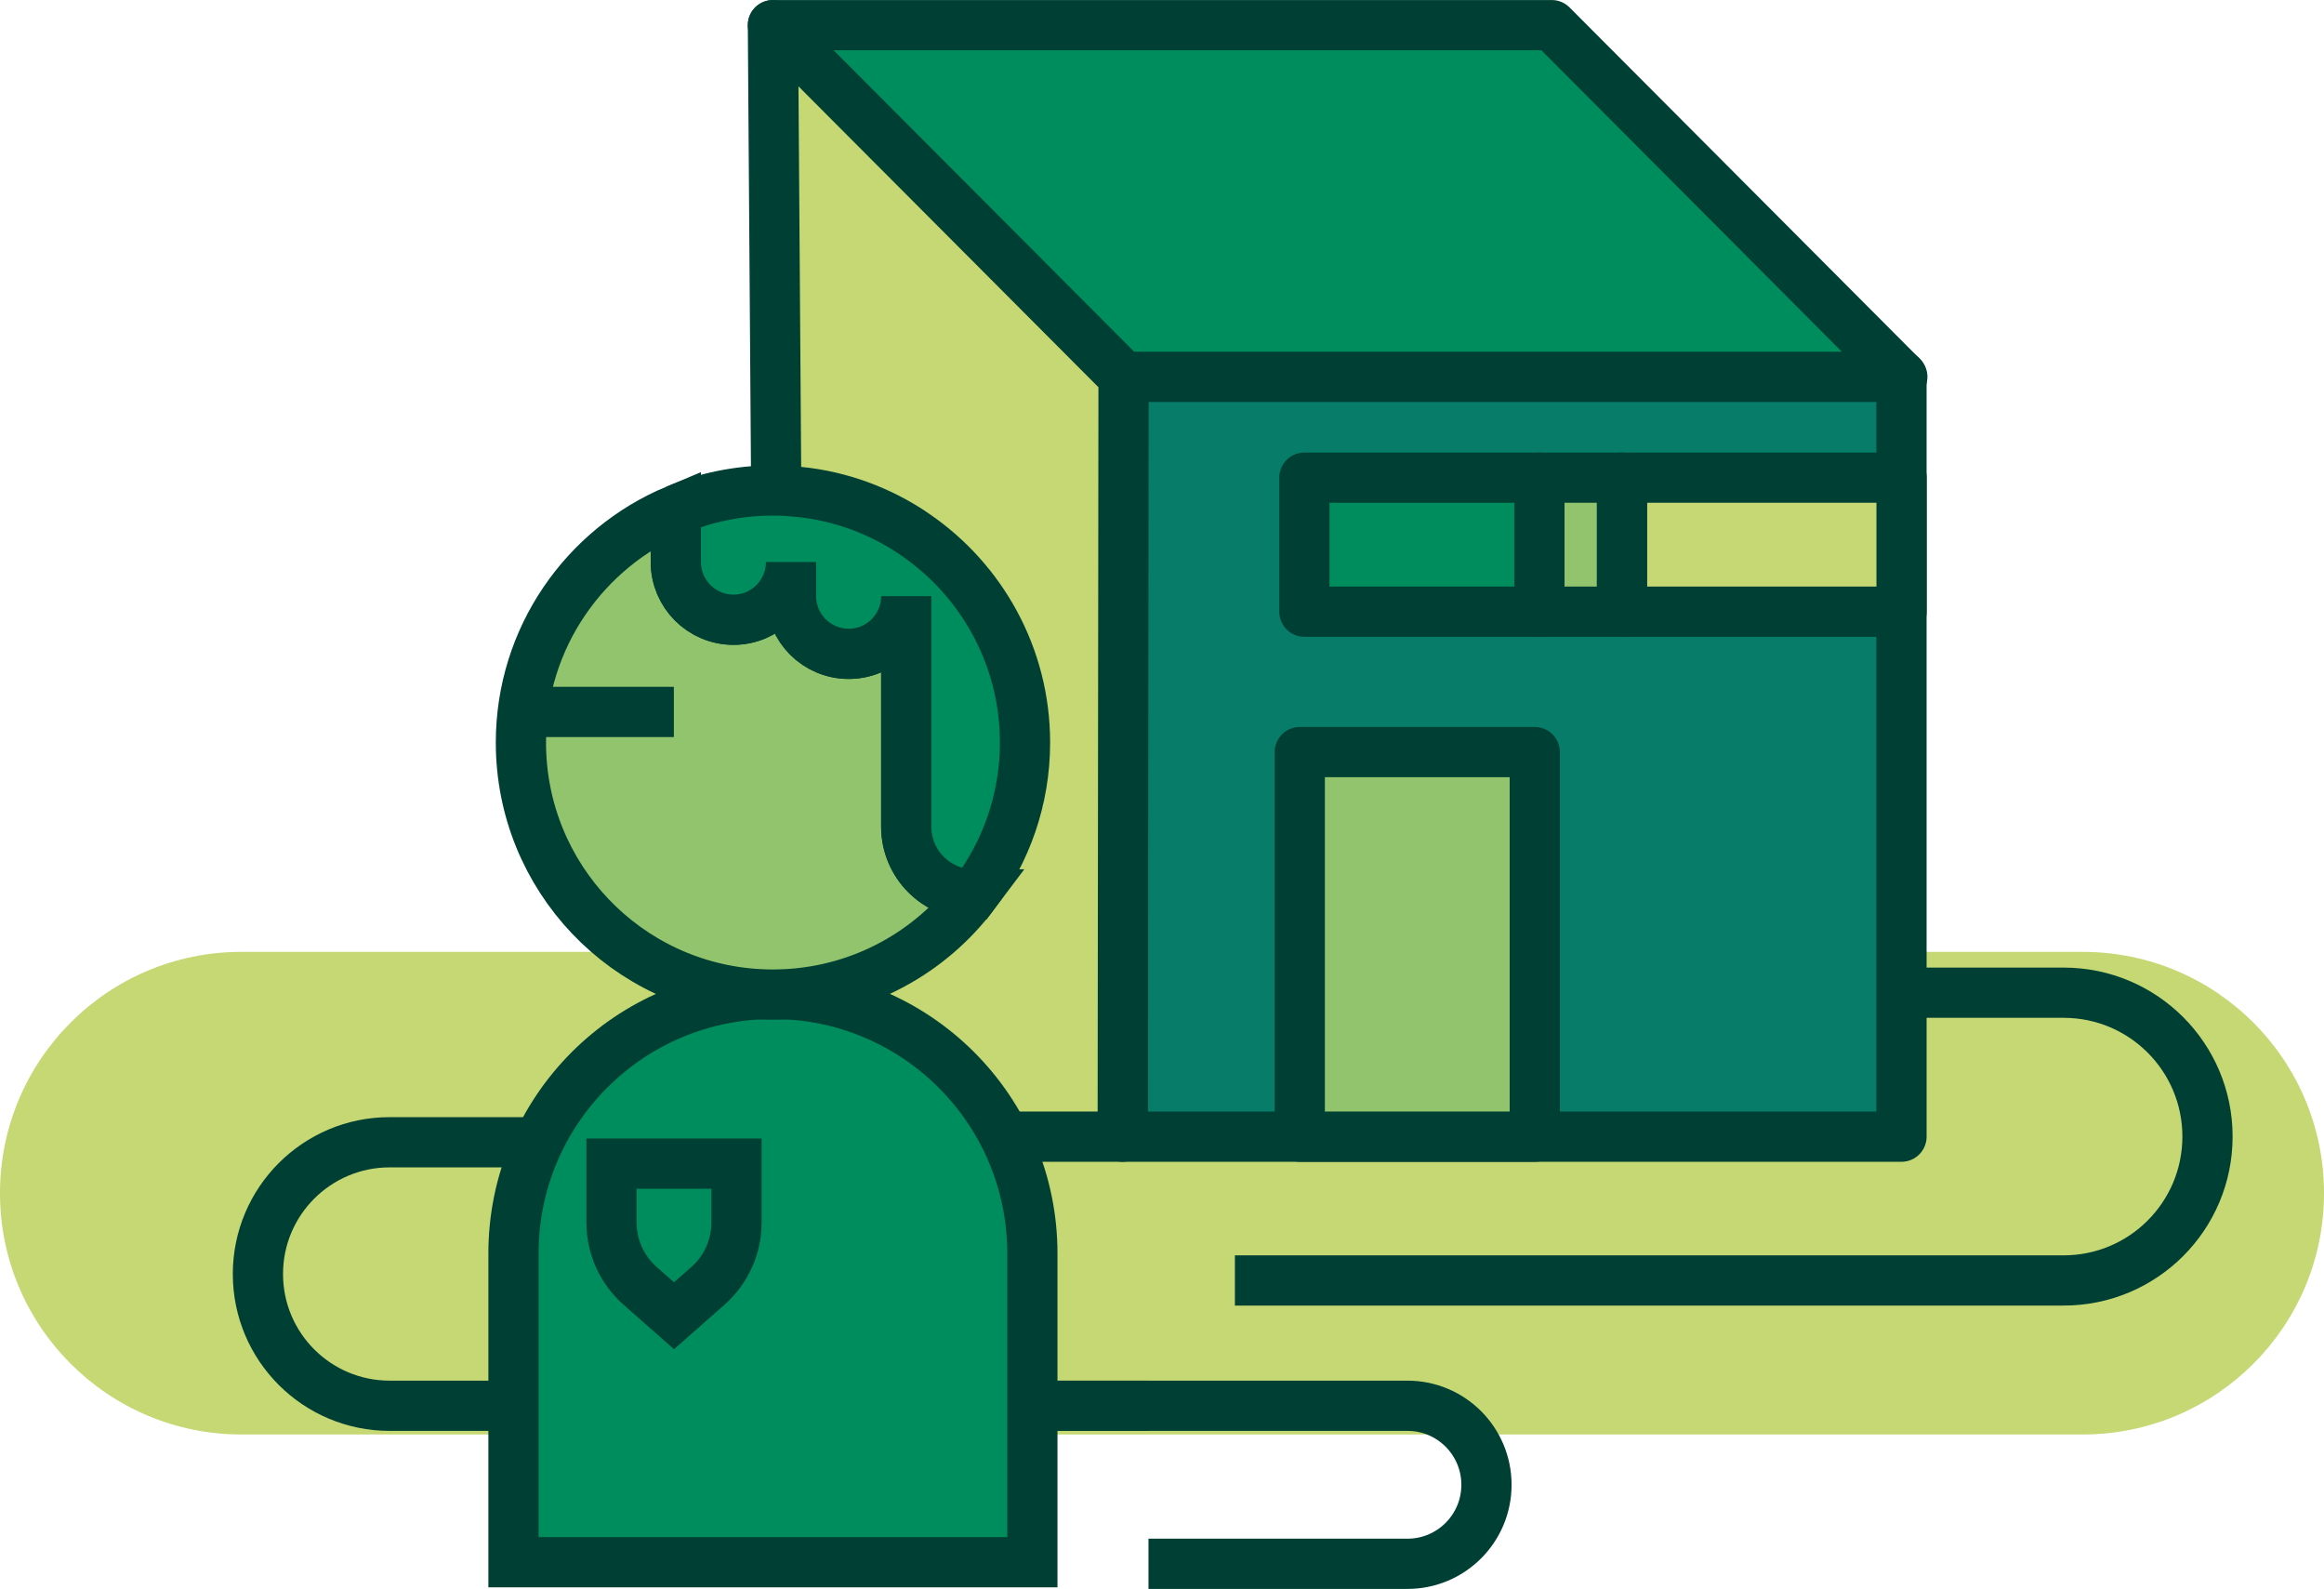
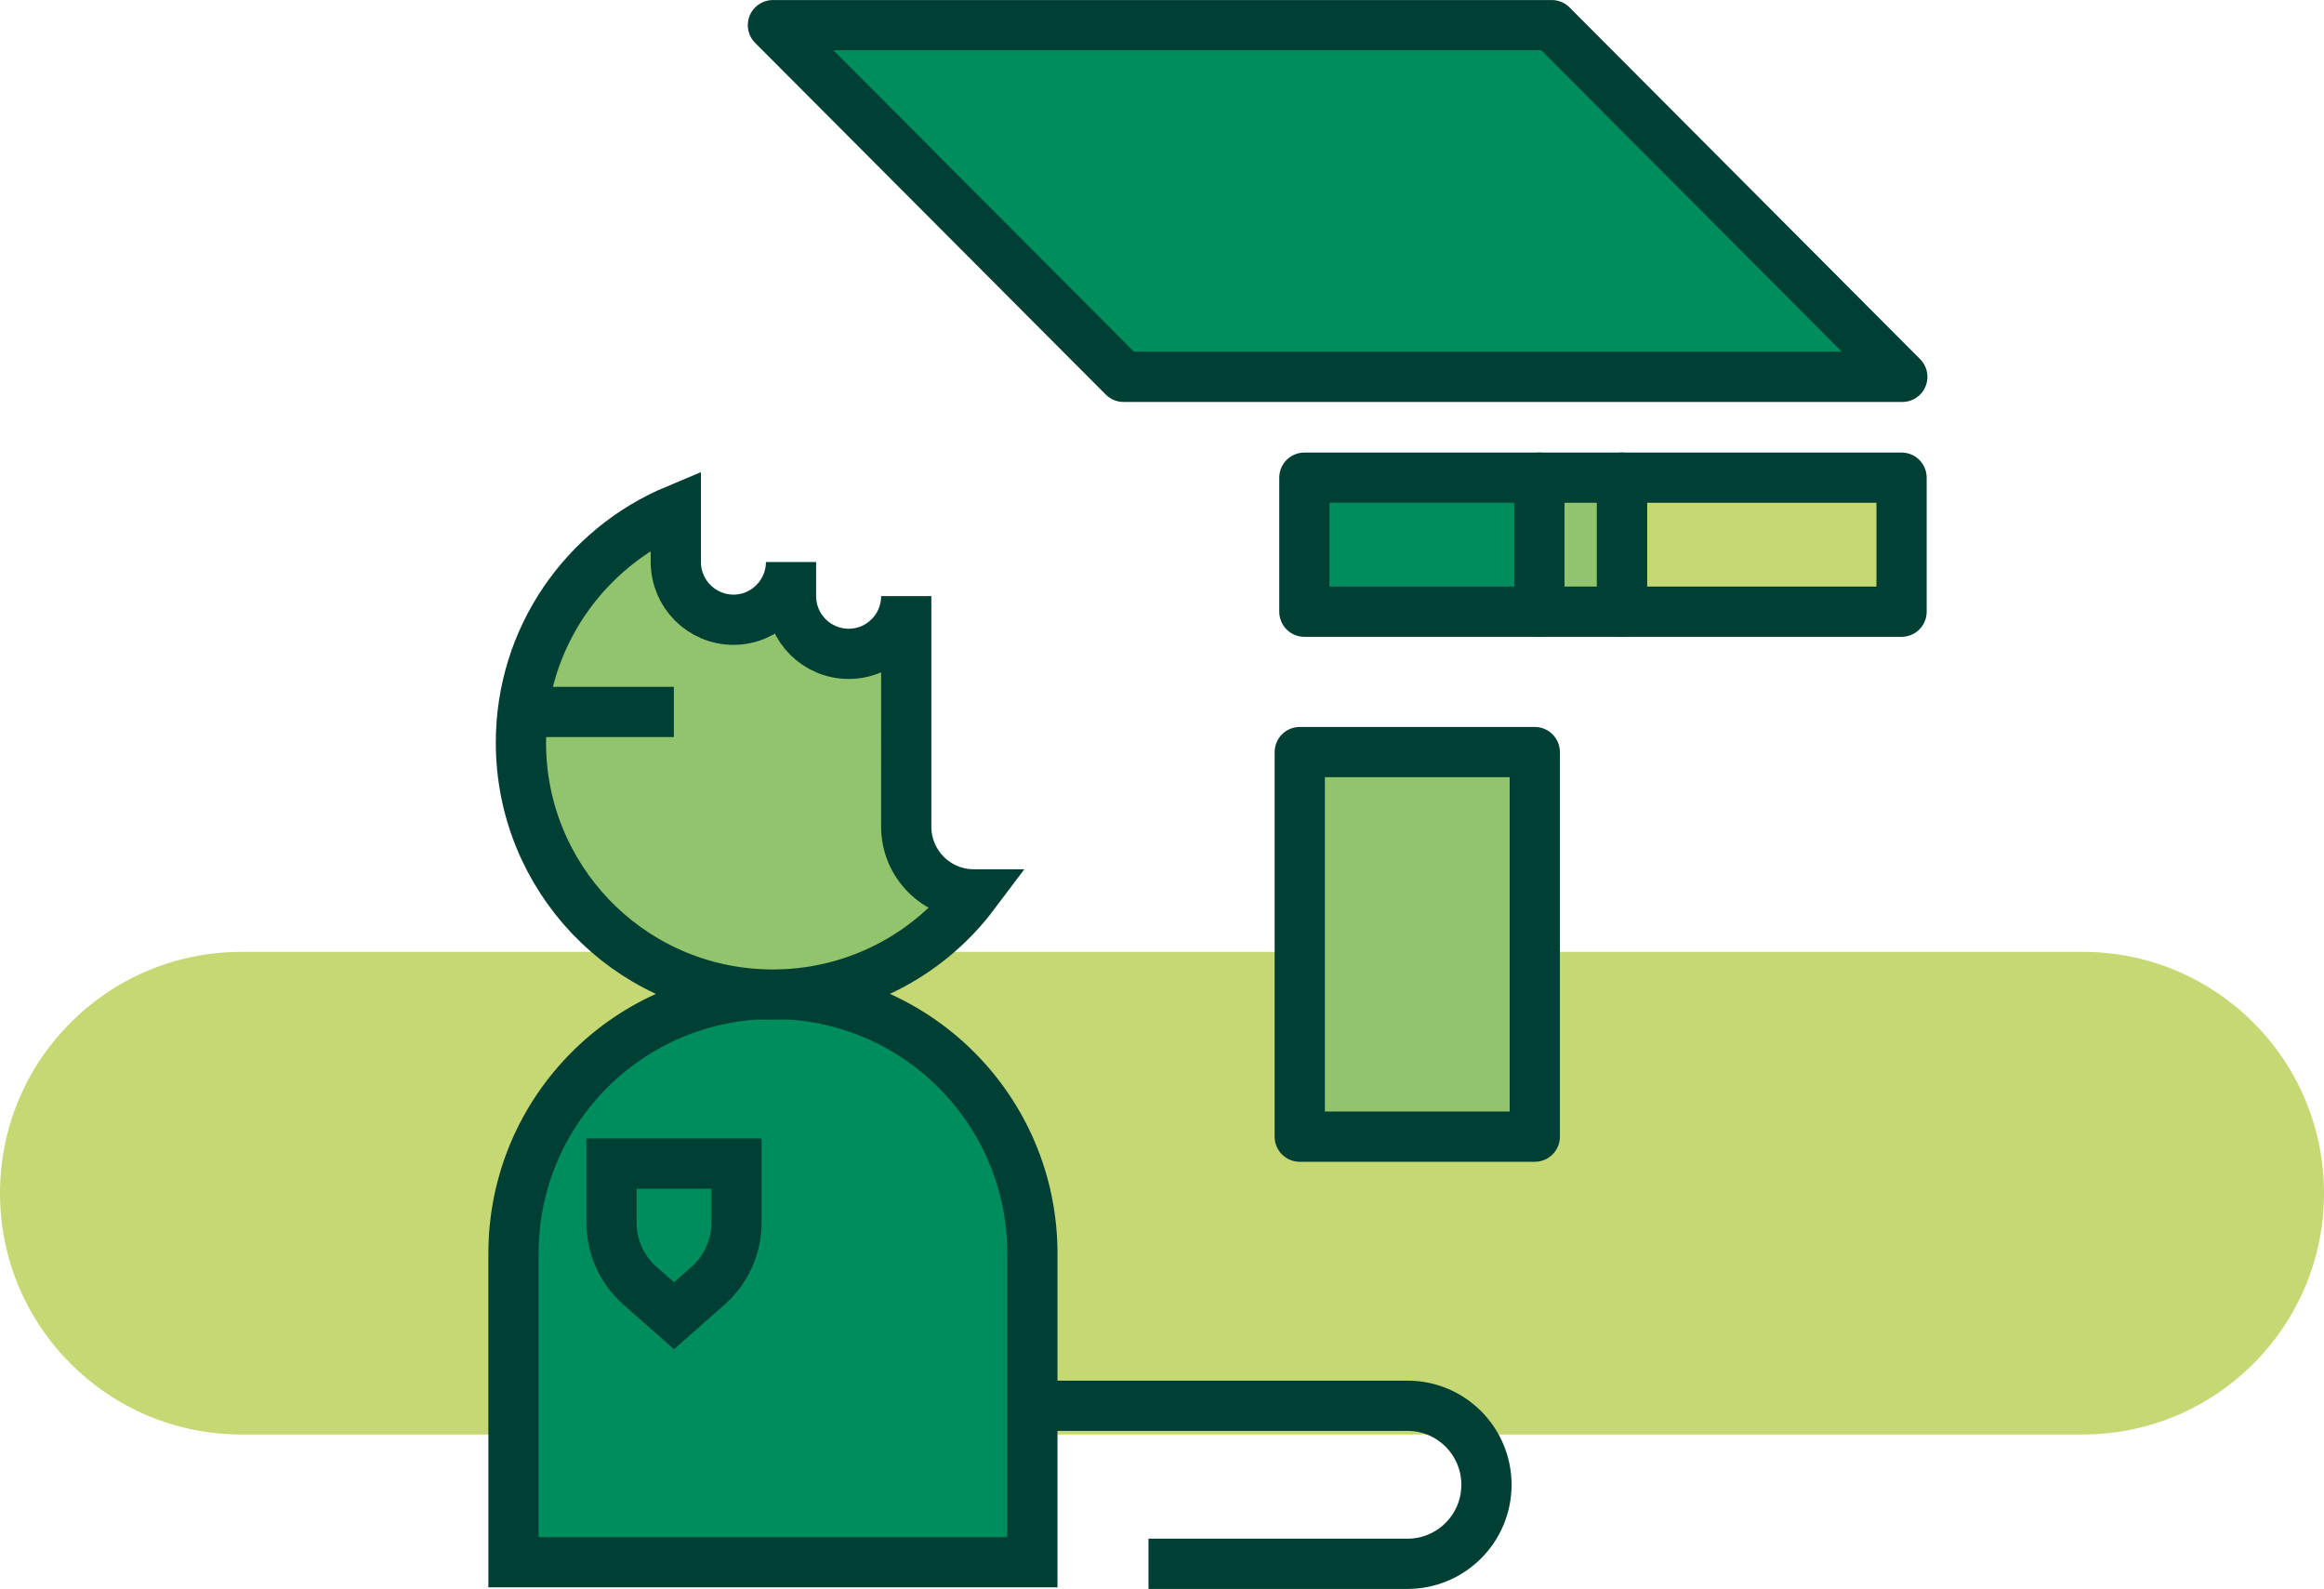
<svg xmlns="http://www.w3.org/2000/svg" version="1.1" id="Ebene_2" x="0px" y="0px" viewBox="0 0 306.81 209.73" style="enable-background:new 0 0 306.81 209.73;" xml:space="preserve">
  <path style="fill:#C5D874;" d="M31.85,125.64h243.11c17.59,0,31.85,14.26,31.85,31.85l0,0c0,17.59-14.26,31.85-31.85,31.85H31.85  C14.26,189.33,0,175.07,0,157.49l0,0C0,139.9,14.26,125.64,31.85,125.64z" />
  <g>
    <g>
-       <rect x="148.22" y="49.61" style="fill:#077D69;stroke:#003F33;stroke-width:6.63;stroke-linecap:round;stroke-linejoin:round;" width="102.81" height="100.42" />
      <rect x="171.59" y="99.27" style="fill:#91C46D;stroke:#003F33;stroke-width:6.63;stroke-linecap:round;stroke-linejoin:round;" width="31.03" height="50.76" />
      <polyline style="fill:#008D5E;stroke:#003F33;stroke-width:6.63;stroke-linecap:round;stroke-linejoin:round;" points="    117.24,3.32 204.86,3.32 251.14,49.74 148.33,49.74 102.04,3.32 169.39,3.32   " />
    </g>
    <rect x="214.12" y="63.05" style="fill:#C5D874;stroke:#003F33;stroke-width:6.63;stroke-linecap:round;stroke-linejoin:round;" width="36.92" height="17.69" />
    <rect x="172.2" y="63.05" style="fill:#008D5E;stroke:#003F33;stroke-width:6.63;stroke-linecap:round;stroke-linejoin:round;" width="31.03" height="17.69" />
    <rect x="203.23" y="63.05" style="fill:#91C46D;stroke:#003F33;stroke-width:6.63;stroke-linecap:round;stroke-linejoin:round;" width="10.89" height="17.69" />
-     <polygon style="fill:#C5D874;stroke:#003F33;stroke-width:6.63;stroke-linejoin:round;" points="102.04,3.32 103.08,150.03    148.22,150.03 148.33,49.74  " />
  </g>
-   <path style="fill:none;stroke:#003F33;stroke-width:6.63;stroke-miterlimit:10;" d="M251.14,131.03h21.3  c10.49,0,18.99,8.5,18.99,18.99l0,0c0,10.49-8.5,18.99-18.99,18.99H163.03" />
-   <path style="fill:none;stroke:#003F33;stroke-width:6.63;stroke-miterlimit:10;" d="M85.79,150.77H51.44  c-9.61,0-17.39,7.79-17.39,17.39l0,0c0,9.61,7.79,17.39,17.39,17.39h100.18" />
  <path style="fill:none;stroke:#003F33;stroke-width:6.63;stroke-miterlimit:10;" d="M151.62,206.41h34.19  c5.76,0,10.43-4.67,10.43-10.43l0,0c0-5.76-4.67-10.43-10.43-10.43h-60.06" />
  <g>
    <g>
      <g>
        <path style="fill:#008D5E;stroke:#003F33;stroke-width:6.63;stroke-miterlimit:10;" d="M67.79,206.2v-40.76     c0-18.92,15.33-34.25,34.25-34.25s34.25,15.33,34.25,34.25v40.76C136.29,206.2,67.79,206.2,67.79,206.2z" />
        <path style="fill:#91C46D;stroke:#003F33;stroke-width:6.63;stroke-miterlimit:10;" d="M68.77,98.01     c0,17.78,13.92,32.31,31.5,33.22h0.08c0.56,0.03,1.12,0.05,1.7,0.05s1.14-0.03,1.7-0.05h0.05c10.13-0.53,19.08-5.59,24.79-13.18     h-0.03c-4.93,0-8.92-4.01-8.92-8.94V78.68c0,4.22-3.4,7.62-7.59,7.62c-4.22,0-7.62-3.4-7.62-7.62v-4.5c0,4.19-3.4,7.62-7.59,7.62     c-4.22,0-7.62-3.43-7.62-7.62V67.3C77.21,72.33,68.77,84.19,68.77,98.01z" />
        <line style="fill:none;stroke:#003F33;stroke-width:6.63;stroke-miterlimit:10;" x1="88.96" y1="93.97" x2="70.38" y2="93.97" />
      </g>
-       <path style="fill:#008D5E;stroke:#003F33;stroke-width:6.63;stroke-miterlimit:10;" d="M89.22,67.3v6.88    c0,4.19,3.4,7.62,7.62,7.62c4.19,0,7.59-3.43,7.59-7.62v4.5c0,4.22,3.4,7.62,7.62,7.62c4.19,0,7.59-3.4,7.59-7.62v30.43    c0,4.93,3.99,8.94,8.92,8.94h0.03c4.22-5.59,6.73-12.52,6.73-20.04c0-11.38-5.74-21.44-14.48-27.43    c-0.38-0.28-0.79-0.53-1.19-0.79c-4.47-2.79-9.65-4.57-15.21-4.95c-0.79-0.08-1.57-0.1-2.39-0.1c-4.55,0-8.89,0.91-12.83,2.57    L89.22,67.3z" />
    </g>
    <path style="fill:none;stroke:#003F33;stroke-width:6.63;stroke-miterlimit:10;" d="M88.98,173.67l-4.47-3.94   c-2.4-2.12-3.78-5.16-3.78-8.36v-7.78h16.5v7.78c0,3.2-1.38,6.25-3.78,8.36L88.98,173.67z" />
  </g>
</svg>